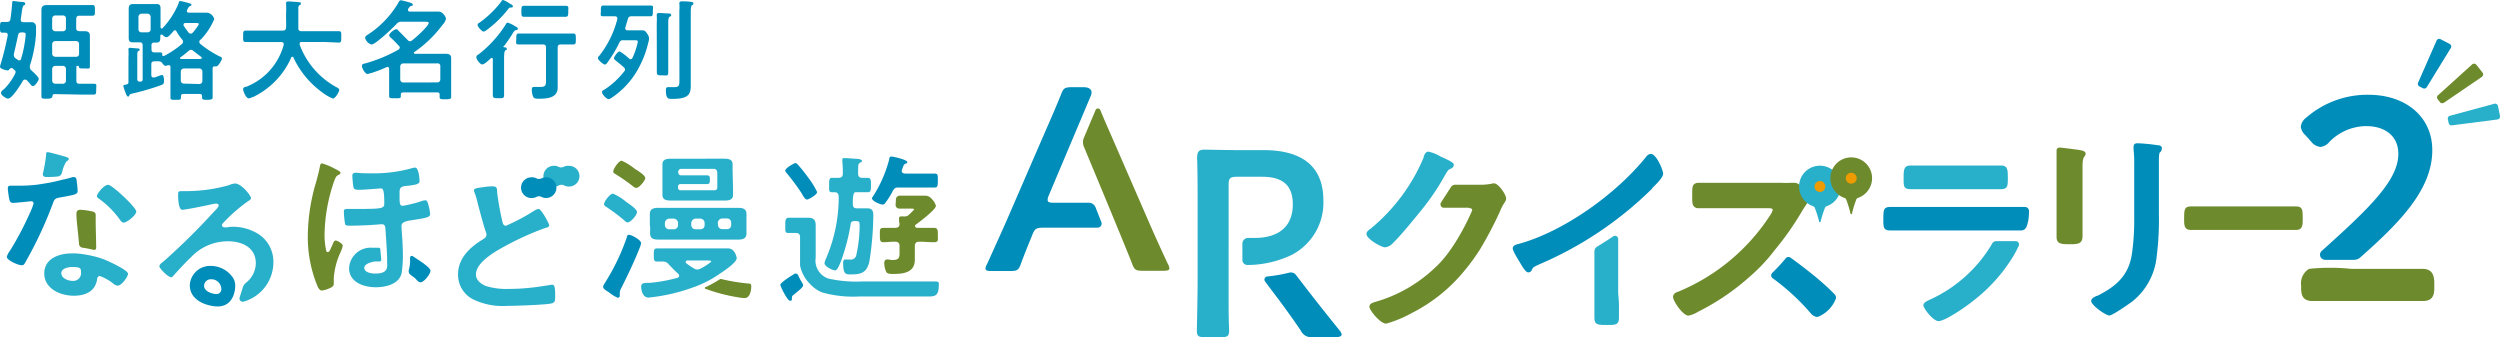
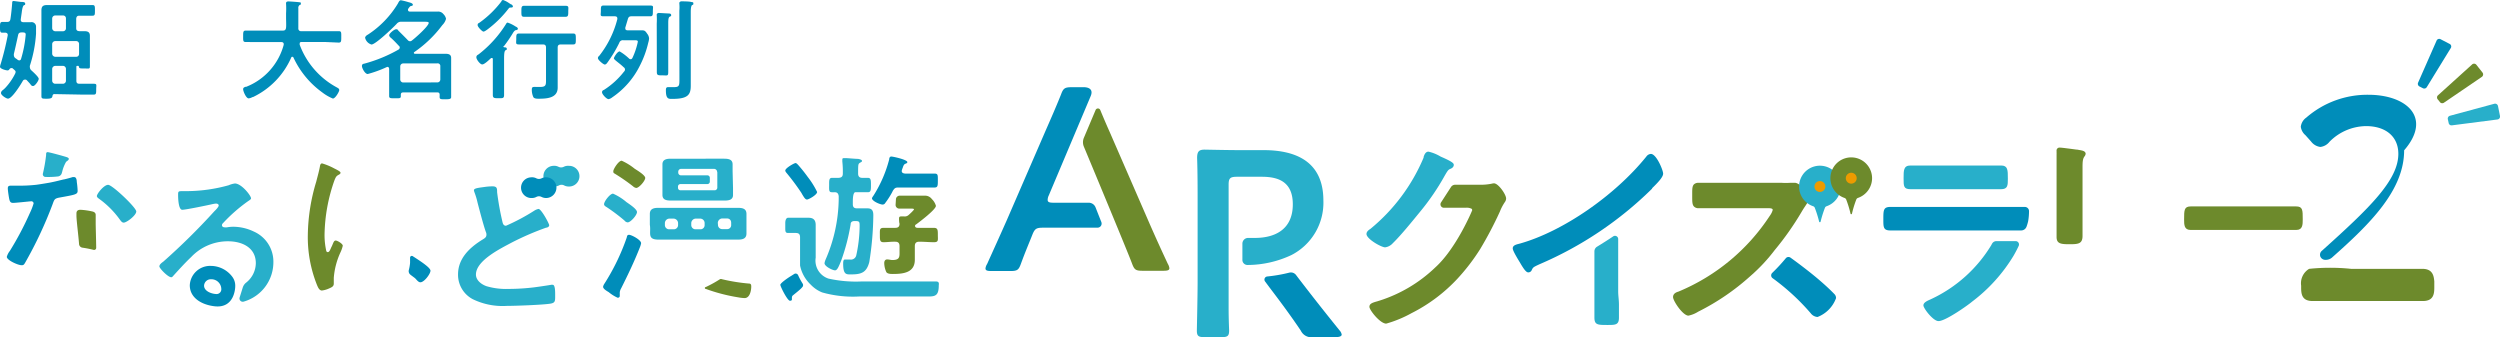
<svg xmlns="http://www.w3.org/2000/svg" viewBox="0 0 297.57 40.13">
  <defs>
    <style>.cls-1{fill:#008dba;}.cls-2{fill:#6d8a2c;}.cls-3{fill:#28afca;}.cls-4{fill:#ed9b00;}</style>
  </defs>
  <g id="レイヤー_2" data-name="レイヤー 2">
    <g id="menu">
      <path class="cls-1" d="M28,34.09A1.78,1.78,0,0,0,27.69,33a3.21,3.21,0,0,0-2.6-1.35,2.42,2.42,0,0,0-2.5,2.3c0,1.55,1.48,2.33,2.91,2.5C28,36.77,28,34.09,28,34.09ZM25.81,35c-.58,0-1.52-.32-1.52-1a.8.8,0,0,1,.84-.76,1.18,1.18,0,0,1,1.21,1.12A.57.57,0,0,1,25.81,35Z" />
      <path class="cls-2" d="M38.32,34.58a3,3,0,0,0,.86-.25c.29-.13.55-.23.55-.57s0-.44,0-.69a8.88,8.88,0,0,1,.78-3,3.86,3.86,0,0,0,.29-.82c0-.24-.64-.62-.84-.62s-.27.24-.35.41a3.11,3.11,0,0,1-.18.4c-.15.36-.25.57-.41.57a.19.19,0,0,1-.19-.17,8.63,8.63,0,0,1-.2-1.92,20.2,20.2,0,0,1,1.18-6.46c.17-.43.25-.51.44-.62s.28-.14.28-.29-.55-.4-.76-.51a7.35,7.35,0,0,0-1.43-.59c-.2,0-.24.23-.26.36-.11.61-.29,1.22-.44,1.82a22.72,22.72,0,0,0-1,6.29,15.33,15.33,0,0,0,1.09,6C37.85,34.2,38,34.58,38.32,34.58Z" />
      <path class="cls-3" d="M56.27,35.61a8.11,8.11,0,0,0,4.06.8c1,0,4.32-.12,5.2-.27.51-.09.55-.28.55-.8v-.22c0-.44,0-1.22-.29-1.22a.68.68,0,0,0-.2,0c-.29.06-1.68.26-2,.3a26,26,0,0,1-3.05.19,8.27,8.27,0,0,1-2.62-.32c-.61-.21-1.27-.7-1.27-1.39,0-1.69,3-3.13,4.28-3.82A33.24,33.24,0,0,1,65,27.1c.13,0,.37-.1.37-.29s-.94-1.94-1.27-1.94a1.42,1.42,0,0,0-.51.21,24.2,24.2,0,0,1-3.36,1.79c-.34,0-.39-.32-.45-.57a33.09,33.09,0,0,1-.61-3.42c0-.44,0-.7-.55-.7a7,7,0,0,0-.92.07c-.68.1-1.29.14-1.29.4a1.31,1.31,0,0,0,.06.23,8.58,8.58,0,0,1,.37,1.23c.22.84.73,2.8,1,3.52a.73.73,0,0,1,.06.3c0,.33-.23.44-.47.59-1.54.95-2.91,2.24-2.91,4.14A3.28,3.28,0,0,0,56.27,35.61Z" />
      <path class="cls-2" d="M73.27,20.73a22.34,22.34,0,0,1,2.07,1.44.73.73,0,0,0,.39.2c.34,0,1.07-.85,1.07-1.19s-1-.93-1.26-1.1A6.91,6.91,0,0,0,74,19.13c-.38,0-1,1-1,1.25S73.08,20.6,73.27,20.73Z" />
      <path class="cls-3" d="M77.38,27.7c0,.52.13.82,1,.82.54,0,1.08,0,1.59,0h6.27c.53,0,1.07,0,1.61,0s1-.11,1-.73c0-.33,0-.67,0-1v-.33c0-.32,0-.65,0-1,0-.61-.45-.72-1-.72s-1.07,0-1.59,0H79.94l-1.59,0c-.53,0-1,.11-1,.72,0,.26,0,.62,0,1v.3C77.41,27.12,77.38,27.44,77.38,27.7Zm8.06-1.16A.55.55,0,0,1,86,26h.52c.32,0,.51.21.51.52v.25a.47.47,0,0,1-.51.5H86a.5.5,0,0,1-.54-.5Zm-3.16,0a.55.55,0,0,1,.54-.52h.51a.53.53,0,0,1,.54.52v.25a.49.49,0,0,1-.54.5h-.51a.5.5,0,0,1-.54-.5Zm-3.14,0a.55.55,0,0,1,.53-.52h.5a.55.55,0,0,1,.54.52v.25a.5.5,0,0,1-.54.5h-.5a.5.5,0,0,1-.53-.5Z" />
-       <path class="cls-3" d="M85.69,32.57c.63-.41,2-1.35,2-1.85a1.73,1.73,0,0,0-.32-.78.88.88,0,0,0-.84-.37l-1.4,0H80.31c-.69,0-1.38,0-2.07,0-.42,0-.42.19-.42.78s0,.78.42.78l.65,0a.84.84,0,0,1,.73.36c.4.41.69.73,1.11,1.1a.3.3,0,0,1,.11.24c0,.13-.09.19-.21.24a18.54,18.54,0,0,1-3.31.6c-.67,0-1,0-1,.46s.19,1.29.88,1.29a21.58,21.58,0,0,0,5.2-1.18A12.94,12.94,0,0,0,85.69,32.57ZM81.84,31H84c.31,0,.66,0,.66.11s-1,.75-1.25.84a.73.73,0,0,1-.4.13.77.77,0,0,1-.42-.13,8.84,8.84,0,0,1-.9-.61.21.21,0,0,1-.08-.17C81.63,31.11,81.67,31,81.84,31Z" />
      <path class="cls-3" d="M72.22,24.66a22,22,0,0,1,2.11,1.59.54.54,0,0,0,.38.22c.35,0,1.11-.86,1.11-1.23s-1-1-1.26-1.19a6.47,6.47,0,0,0-1.59-1c-.37,0-1.07.93-1.07,1.25C71.9,24.48,72.07,24.57,72.22,24.66Z" />
      <path class="cls-1" d="M72.45,34.77a4.57,4.57,0,0,0,1.07.67c.14,0,.25-.07.25-.22s0-.32,0-.43a1.25,1.25,0,0,1,.17-.48c.8-1.6,1.57-3.2,2.22-4.86a2.38,2.38,0,0,0,.15-.5c0-.4-1.15-1-1.43-1s-.23.22-.31.41a26,26,0,0,1-2.61,5.38,1.08,1.08,0,0,0-.17.36C71.74,34.35,72.18,34.61,72.45,34.77Z" />
      <path class="cls-1" d="M49.11,30.48a.21.21,0,0,0-.3.17c0,.2,0,.42,0,.64a4.92,4.92,0,0,1-.15.86.53.53,0,0,0,.15.51c.08.08.56.42.61.47l.12.13c.19.21.33.34.5.34.45,0,1.2-1,1.2-1.38S49.91,31,49.11,30.48Z" />
-       <path class="cls-3" d="M51,24.41c-.08-.3-.16-.57-.37-.57A2,2,0,0,0,50,24a14.74,14.74,0,0,1-2.07.5c-.34,0-.37-.31-.37-1v-.65c0-.47.17-.64.66-.7,1.33-.15,1.72-.23,1.72-.61s-.14-1.58-.49-1.58a.78.78,0,0,0-.21,0,16.76,16.76,0,0,1-5.07.67c-.39,0-1.25,0-1.6-.06a1.14,1.14,0,0,0-.25,0,.33.33,0,0,0-.38.38c0,.17.08,1.14.12,1.29.08.33.3.35.65.35.78,0,2.38-.16,2.62-.16s.41.1.41,1.79c0,.59-.26.65-3.13.65-.45,0-.9,0-1.29,0s-.39.13-.39.43a12.19,12.19,0,0,0,.15,1.41c.1.19.51.15.71.15.92,0,2.6-.07,3.52-.17l.15,0c.32,0,.39.23.41.48s.1,1.38.12,1.82c0,0,.1,1.23.09,2.29a2.71,2.71,0,0,1,0,.41v.07h0v0h0c-.1.66-.67.8-1.45.8-.43,0-1.27-.13-1.27-.68s1.14-.76,1.36-.76h.45a.2.2,0,0,0,.21-.21l-.11-1.23a.2.2,0,0,0-.19-.19h-.74a2.57,2.57,0,0,0-2.79,2.42c0,1.67,1.72,2.28,3.16,2.28,1.08,0,2.54-.29,3-1.39a.47.47,0,0,0,.06-.15h0l.05-.22a15.77,15.77,0,0,0,.11-3h0c0-.63-.14-2.09-.14-2.55s.59-.59,1.41-.7c1.64-.25,2-.34,2-.72A6.15,6.15,0,0,0,51,24.41Z" />
      <path class="cls-3" d="M87.2,20.38c0-.32,0-.56,0-.82,0-.58-.48-.67-1-.67s-1,0-1.54,0H81.36c-.5,0-1,0-1.51,0s-1,.09-1,.67c0,.26,0,.52,0,.82v2c0,.3,0,.56,0,.82,0,.6.5.67,1,.67h6.4c.47,0,1-.07,1-.65,0-.26,0-.5,0-.84Zm-1.82.13v1.85a.32.32,0,0,1-.3.29H81a.29.29,0,0,1-.3-.29v-.15a.29.29,0,0,1,.3-.3H84.2a.29.29,0,0,0,.29-.3v-.45a.29.29,0,0,0-.29-.29H81.09a.33.33,0,0,1-.36-.36v-.05a.34.34,0,0,1,.36-.36H85a.37.37,0,0,1,.36.36Z" />
      <path class="cls-1" d="M95.33,22.87c.08.11.13.23.19.32.21.35.35.56.54.56s1.2-.56,1.2-.9a9.75,9.75,0,0,0-1.11-1.78A17.93,17.93,0,0,0,95,19.63c-.09-.09-.19-.22-.32-.22s-1.21.59-1.21.89c0,.13.15.28.23.38A27.25,27.25,0,0,1,95.33,22.87Z" />
      <path class="cls-3" d="M99,22.88a2.18,2.18,0,0,0,.35,0c.32,0,.44.17.48.47v.37a18.52,18.52,0,0,1-1.55,7.15,1.94,1.94,0,0,0-.14.45c0,.41,1,.86,1.25.86s.42-.36.76-1.23a23.91,23.91,0,0,0,1.1-4.25c0-.3.21-.39.49-.39.56,0,.58.07.58.6a16.8,16.8,0,0,1-.4,3.48.65.65,0,0,1-.75.5c-.25,0-.46,0-.6,0s-.21.13-.21.49c0,1.38.41,1.28,1,1.28,1.23,0,1.8-.28,2.11-1.47a37.19,37.19,0,0,0,.48-5.55c0-.48-.1-.84-.69-.84-.31,0-.62,0-.92,0H102c-.34,0-.49-.15-.49-.48V24c0-1.18.28-1.12.32-1.12h.54c.36,0,.82,0,.94,0,.36,0,.36-.3.36-.85s0-.86-.36-.86-.33,0-.67,0-.5-.17-.5-.51v-.05c0-1,0-1.1.21-1.23s.25-.11.25-.24-.33-.21-.48-.23c-.38,0-1.19-.09-1.51-.09s-.35,0-.35.24,0,.11,0,.17a10.39,10.39,0,0,1,.06,1.36v.07c0,.36-.16.49-.52.51l-.77,0c-.36,0-.34.33-.34.86S98.64,22.88,99,22.88Z" />
      <path class="cls-2" d="M106.6,24.38a.44.44,0,0,0,.46.45h1.37c.15,0,.36,0,.36.09s-.51.56-.65.68a.68.68,0,0,1-.53.16l-.29,0c-.17,0-.31,0-.31.25,0,.05,0,.48.06.61,0,.37-.17.5-.52.5-.53,0-.84,0-1.36,0s-.46.24-.46.85,0,.86.44.86.85-.07,1.38-.06c.37,0,.52.17.52.53v.52c0,.7.08,1.13-.84,1.13-.21,0-.42-.07-.64-.07s-.34.18-.34.43a2.67,2.67,0,0,0,.25,1.08c.15.22.54.22.78.22,1.27,0,2.61-.17,2.61-1.69,0-.4,0-.77,0-1.14v-.48c0-.36.15-.53.54-.53.57,0,1.17.06,1.74.06s.46-.28.46-.86,0-.85-.48-.85-1.13,0-1.7,0h-.21c-.18,0-.31-.05-.33-.24a.25.25,0,0,1,.15-.18c.43-.32,2.34-1.76,2.34-2.2a1.76,1.76,0,0,0-.48-.8,1,1,0,0,0-.84-.41c-.4,0-.81,0-1.19,0h-1.79a.45.45,0,0,0-.46.46Z" />
      <path class="cls-1" d="M105.37,24.16a.36.36,0,0,1-.31.19c-.29,0-1.27-.41-1.27-.75,0-.09.2-.33.25-.43a15.15,15.15,0,0,0,1.8-4.2c0-.15.06-.34.25-.34S108,19,108,19.3c0,.11-.13.15-.23.19s-.21.11-.32.48a2,2,0,0,0-.12.37c0,.3.31.3.38.32h1.5c.69,0,1.36,0,2,0,.44,0,.42.17.42.8s0,.86-.4.86c-.69,0-1.38,0-2.07,0h-2.24c-.35,0-.44.08-.64.38l-.11.22A9.59,9.59,0,0,1,105.37,24.16Z" />
      <path class="cls-1" d="M94.19,32.83c-.46.27-1.31.88-1.31,1.07s.84,1.9,1.15,1.9.21-.21.23-.35a.39.39,0,0,1,.07-.25c.14-.13,1-.78,1.14-1a.34.34,0,0,0,.07-.44A7.7,7.7,0,0,1,95,32.76a.32.32,0,0,0-.48-.14Z" />
      <path class="cls-3" d="M111.37,33.5c-.41,0-.81,0-1.21,0-1.55,0-4.37,0-5.92,0h-1.63a15.07,15.07,0,0,1-4-.34,2.25,2.25,0,0,1-1.52-2.49V28.36c0-.54,0-1.06,0-1.58s-.21-.86-.84-.86c-.33,0-.65,0-1,0h-.61c-.27,0-.65,0-.84,0s-.33.23-.33.64v.56c0,.39,0,.61.33.61s.59,0,.84,0h.07c.37,0,.52.15.52.52v3.35a4.26,4.26,0,0,0,1.27,2.28l0,0a3.83,3.83,0,0,0,1.37.93,13.5,13.5,0,0,0,4.38.48h8.24c.85,0,1.25-.11,1.25-1.34C111.79,33.63,111.71,33.5,111.37,33.5Z" />
      <path class="cls-3" d="M11.79,23.66a10.74,10.74,0,0,1,2.49,2.5c.1.13.24.34.44.34.36,0,1.5-.87,1.5-1.33S13.37,22,12.87,22s-1.34,1.06-1.34,1.34C11.53,23.48,11.71,23.6,11.79,23.66Z" />
      <path class="cls-3" d="M7.35,20.62l.05-.17a4.35,4.35,0,0,1,.47-1.19c.18-.14.32-.22.32-.35s-.22-.2-.32-.23c-.32-.1-2-.57-2.2-.57s-.18.2-.18.33a17.69,17.69,0,0,1-.39,2.24.32.32,0,0,0,.3.38A9.94,9.94,0,0,0,6.92,21,.53.53,0,0,0,7.35,20.62Z" />
      <path class="cls-1" d="M9.14,21.66c0-.23-.06-.58-.3-.58a.71.71,0,0,0-.2,0c-.14.05-.72.21-1,.27-.1,0-1,.26-1.79.4S4.31,22,4.26,22a17.76,17.76,0,0,1-2.06.1H1.29c-.22,0-.36.05-.36.31s.1.89.14,1.12c.08.45.16.62.49.62s2-.19,2.16-.19a.26.26,0,0,1,.28.25,7.48,7.48,0,0,1-.46,1.18,36.89,36.89,0,0,1-2.37,4.48,2,2,0,0,0-.36.7c0,.4,1.33,1,1.77,1,.22,0,.28-.08.4-.28a48.27,48.27,0,0,0,3.25-6.9c.24-.64.22-.77.94-.89,1.83-.33,2.07-.37,2.07-.79A9,9,0,0,0,9.14,21.66Z" />
      <path class="cls-2" d="M11.39,26.57c0-.41,0-1,0-1,0-.23-.18-.35-.4-.4a8.4,8.4,0,0,0-1.41-.2c-.3,0-.48.12-.48.43,0,.1,0,.17,0,.27,0,.57.23,2.3.31,3.38a.47.47,0,0,0,.4.43,12.26,12.26,0,0,1,1.32.26.25.25,0,0,0,.32-.25C11.44,28.46,11.39,27,11.39,26.57Z" />
-       <path class="cls-3" d="M12.41,30.89a1.59,1.59,0,0,0-.2-.07h0a8.57,8.57,0,0,0-.9-.28A13.29,13.29,0,0,0,9,30.16H8.58c-1.58,0-3.31.62-3.31,2.4S7.16,35.2,8.78,35.2c1.35,0,2.53-.49,2.77-1.9,0-.18.1-.45.32-.45a5.62,5.62,0,0,1,1.59.89A1,1,0,0,0,14,34c.5,0,1.24-1.1,1.24-1.41C15.22,32.13,12.87,31.07,12.41,30.89ZM8.62,33.43c-.52,0-1.32-.31-1.32-.91s.86-.74,1.34-.74c1,0,1,.22,1,.61A.92.92,0,0,1,8.62,33.43Z" />
      <path class="cls-3" d="M28.52,35.42a.39.39,0,0,0,.49.48,4.88,4.88,0,0,0,3.53-4.66,3.91,3.91,0,0,0-2.33-3.68,5.72,5.72,0,0,0-2.4-.57,4.25,4.25,0,0,0-.8.07,1.17,1.17,0,0,1-.26,0c-.18,0-.33-.09-.33-.25s.12-.24.19-.32A19.15,19.15,0,0,1,29.45,24c.21-.15.43-.26.43-.39,0-.33-1.14-1.77-1.92-1.77a2.67,2.67,0,0,0-.74.21,18.85,18.85,0,0,1-4.95.7h-.46c-.59,0-.61,0-.61.48s.06,1.74.49,1.74,3.07-.55,3.54-.66a4.2,4.2,0,0,1,.47-.08c.15,0,.33.06.33.23s-.35.53-.51.68a77.82,77.82,0,0,1-6.08,6c-.18.13-.47.34-.47.57S20,33,20.38,33c.1,0,.15-.06.21-.13.71-.78,1.41-1.56,2.17-2.28a6,6,0,0,1,4.38-1.87c1.7,0,3.31.76,3.31,2.61a3,3,0,0,1-1.19,2.34,1.21,1.21,0,0,0-.37.57Z" />
      <path class="cls-2" d="M84,34.17a14.24,14.24,0,0,0,1.7-.94.28.28,0,0,1,.22,0,21.69,21.69,0,0,0,3.21.52c.23,0,.29.11.29.35,0,.49-.17,1.38-.79,1.38a5.18,5.18,0,0,1-.78-.09,21,21,0,0,1-3.84-1A.11.11,0,0,1,84,34.17Z" />
      <path class="cls-3" d="M67.75,19.74a1.14,1.14,0,0,0-.66.12.7.7,0,0,1-.6,0,1.14,1.14,0,0,0-.66-.12A1.23,1.23,0,0,0,66,22.2a1.15,1.15,0,0,0,.55-.14.66.66,0,0,1,.58,0,1.15,1.15,0,0,0,.55.14,1.23,1.23,0,0,0,.12-2.46Z" />
      <path class="cls-1" d="M65.11,21.11a1.14,1.14,0,0,0-.66.12.7.7,0,0,1-.6,0,1.12,1.12,0,0,0-.66-.12,1.23,1.23,0,0,0,.12,2.46,1.12,1.12,0,0,0,.55-.14.66.66,0,0,1,.58,0,1.19,1.19,0,0,0,.56.14,1.24,1.24,0,0,0,1.23-1.32A1.23,1.23,0,0,0,65.11,21.11Z" />
      <path class="cls-1" d="M2.94,9.48c-.11,0-.16.06-.22.14-.24.43-1.28,2.12-1.77,2.12-.2,0-.83-.4-.83-.66s.26-.37.41-.52a.3.3,0,0,1,.08-.08,7.06,7.06,0,0,0,1.2-1.73.7.7,0,0,0,.05-.18c0-.12-.07-.18-.16-.26l-.23-.2a.34.34,0,0,0-.14,0c-.11,0-.17.08-.23.16a.22.22,0,0,1-.2.11c-.2,0-.9-.19-.9-.43a1.58,1.58,0,0,1,.09-.36A33.75,33.75,0,0,0,.92,4.21V4.13C.92,4,.81,3.9.65,3.89H.27C0,3.9,0,3.67,0,3.25s0-.64.29-.64l.56,0c.24,0,.35-.09.39-.34.08-.46.18-1.46.21-1.9,0-.14,0-.25.19-.25L2.5.23c.23,0,.5,0,.5.21s-.09.14-.15.18-.18.16-.26.85l-.12.83v.07c0,.19.13.27.31.27s.6,0,.9,0a.53.53,0,0,1,.61.56c0,.15,0,.63,0,.81a15.48,15.48,0,0,1-.73,3.8.59.59,0,0,0,0,.22.5.5,0,0,0,.18.35c.17.16.87.78.87,1s-.44.86-.67.86-.25-.16-.46-.38l-.26-.28A.27.27,0,0,0,2.94,9.48ZM2.15,4.2c-.16.74-.32,1.48-.5,2.22a.71.71,0,0,0,0,.15.44.44,0,0,0,.19.36,2.16,2.16,0,0,1,.29.21.48.48,0,0,0,.17.05A.23.23,0,0,0,2.51,7a13.77,13.77,0,0,0,.55-2.89c0-.27-.24-.25-.49-.25S2.2,3.94,2.15,4.2Zm4.34,7c-.17,0-.22.08-.25.25s-.1.3-.65.3-.66,0-.66-.32c0-.48,0-1,0-1.45V2.3c0-.38,0-.73,0-1.06,0-.51.22-.64.7-.64H10c.35,0,.7,0,1,0s.3.15.3.64,0,.63-.3.63-.67,0-1,0H9.44c-.25,0-.34.11-.37.36V3.35c0,.24.11.34.36.36l.58,0c.4,0,.69.08.69.55,0,.23,0,.51,0,.86V6.8c0,.36,0,.73,0,1.09s-.14.26-.65.26-.61,0-.65-.17-.05-.13-.16-.14h0c-.11,0-.15,0-.15.14V9.61c0,.26.11.36.37.36h.28c.49,0,1,0,1.42,0s.29.17.29.65,0,.64-.29.64c-.47,0-1,0-1.42,0Zm1.36-9a.34.34,0,0,0-.35-.36H6.58a.37.37,0,0,0-.37.36V3.35a.38.38,0,0,0,.37.37H7.5a.35.35,0,0,0,.35-.37ZM9.41,5.25a.34.34,0,0,0-.35-.36H6.58a.37.37,0,0,0-.37.36V6.4a.38.38,0,0,0,.37.36H9.06c.22,0,.35-.14.35-.36ZM7.85,8.2a.36.36,0,0,0-.36-.36H6.58a.38.38,0,0,0-.37.36V9.61a.37.37,0,0,0,.37.36h.91a.36.36,0,0,0,.36-.36Z" />
-       <path class="cls-1" d="M23.73,5a.29.29,0,0,0,.13.24,12.15,12.15,0,0,0,2.31,1.49c.09,0,.25.12.25.25s-.43.92-.67.92l-.11,0-.12,0c-.14,0-.2.09-.21.22s0,.24,0,.36v2.23c0,.3,0,.68,0,.89s-.16.28-.62.28-.64,0-.64-.28v-.13c0-.21-.09-.29-.3-.29H21.84c-.21,0-.3.09-.3.3,0,.39,0,.4-.6.4s-.65,0-.65-.27,0-.6,0-.9V8.39c0-.15,0-.28,0-.41s-.07-.22-.2-.22a.24.24,0,0,0-.12,0,.49.49,0,0,1-.24.08c-.17,0-.33-.2-.42-.33a.47.47,0,0,0-.39-.21,4.87,4.87,0,0,0-.54,0c-.25,0-.37.1-.37.35V8.94c0,.15.07.28.24.28l.1,0c.14,0,.83-.3.91-.3.25,0,.26.48.26.67,0,.37-.07.44-.34.54-1,.37-2.34.76-3.41,1-.27.06-.32.08-.38.23s-.07.13-.16.13-.18-.15-.3-.48a5.28,5.28,0,0,1-.25-.77c0-.15.26-.16.38-.19a.25.25,0,0,0,.23-.29V6.83a6.34,6.34,0,0,0,0-.88.34.34,0,0,1,0-.1c0-.13.09-.16.2-.16l.95.08c.07,0,.18,0,.18.15s-.07.1-.16.15-.12.2-.12.52V9.41c0,.16.07.3.24.3a.58.58,0,0,0,.18,0c.17,0,.22-.13.22-.31v-4c0-.26-.1-.36-.36-.36h-.8c-.37,0-.5-.15-.5-.52s0-.56,0-.83V1.83c0-.27,0-.54,0-.83s.13-.52.49-.52h2.81c.38,0,.49.17.49.53s0,.55,0,.82V3.24c0,.06,0,.15.13.15a.18.18,0,0,0,.12-.05,9.43,9.43,0,0,0,1.92-3c0-.11.07-.22.18-.22a10.63,10.63,0,0,1,1.17.3c.06,0,.16.07.16.15s-.1.13-.17.16-.15.06-.27.31a.7.7,0,0,0-.11.27c0,.15.11.18.24.2h1.18l1,0a1,1,0,0,1,.84.78,8.19,8.19,0,0,1-1.59,2.41A.28.28,0,0,0,23.73,5ZM16.48,3.5a.35.35,0,0,0,.37.35h.71a.35.35,0,0,0,.37-.35V2a.38.38,0,0,0-.37-.37h-.71a.38.38,0,0,0-.37.37Zm4.35.1c-.13,0-.2.13-.28.22s-.5.61-.72.61-.39-.19-.52-.31a.28.28,0,0,0-.11,0c-.08,0-.12.07-.12.15v.24c0,.37-.07.56-.48.56h-.22a.3.3,0,0,0-.35.35v.46c0,.26.11.35.37.36l.68,0c.21,0,.23.1.24.27s0,.15.13.15l.08,0a11.21,11.21,0,0,0,2.12-1.42.4.4,0,0,0,.14-.26.45.45,0,0,0-.09-.25A6.76,6.76,0,0,1,21,3.73.22.22,0,0,0,20.83,3.6ZM23.89,7C24,7,24,7,24,6.92A.14.14,0,0,0,24,6.81c-.4-.3-.57-.43-1-.76a.39.39,0,0,0-.26-.12.37.37,0,0,0-.25.1c-.31.26-.64.54-1,.78a.14.14,0,0,0-.06.11c0,.06.07.1.12.1h2.31ZM23.73,10a.37.37,0,0,0,.36-.37V8.52a.37.37,0,0,0-.36-.37H21.88a.37.37,0,0,0-.36.37V9.58a.36.36,0,0,0,.36.37Zm-1-6c.11,0,.16-.06.23-.13a6.63,6.63,0,0,0,.72-1c0-.12-.19-.13-.41-.13H22.07c-.11,0-.22.05-.22.18a.35.35,0,0,0,0,.12,9,9,0,0,0,.62.86A.3.3,0,0,0,22.72,4Z" />
      <path class="cls-1" d="M33.77,5.25c0-.18-.13-.24-.28-.24H30.77L29.25,5c-.33,0-.31-.17-.31-.67s0-.69.31-.69c.51,0,1,0,1.52,0h2.9c.25,0,.35-.1.38-.36s0-.81,0-1.22V1.59a9.67,9.67,0,0,0,0-1.12.16.16,0,0,1,0-.09c0-.18.15-.21.29-.21s1,.06,1.22.09.25,0,.25.17,0,.1-.1.14a.4.4,0,0,0-.2.41c0,.79,0,1.58,0,2.39a.31.31,0,0,0,.35.34h2.93c.5,0,1,0,1.53,0,.33,0,.3.18.3.69s0,.67-.31.67L38.73,5h-2.8c-.13,0-.26,0-.26.2s0,.08,0,.12a9.53,9.53,0,0,0,4.47,5.11c.13.08.24.13.24.3s-.46,1-.76,1A5.42,5.42,0,0,1,38.36,11a10.64,10.64,0,0,1-3.43-4.15.13.13,0,0,0-.13-.09c-.06,0-.1,0-.14.1a9.38,9.38,0,0,1-4.54,4.69l-.06,0a1.15,1.15,0,0,1-.46.16c-.32,0-.66-.87-.66-1.08s.15-.24.28-.3l.09,0a7.44,7.44,0,0,0,4.46-5Z" />
      <path class="cls-1" d="M52.06,11H48c-.2,0-.29.08-.29.29v.17c0,.26-.18.24-.7.24s-.69,0-.69-.26,0-.61,0-.91V8.2s0-.24-.21-.24L46,8a13.81,13.81,0,0,1-2.23.81c-.33,0-.69-.7-.69-.95s.17-.26.34-.3a17.22,17.22,0,0,0,4-1.65.3.3,0,0,0,.16-.23c0-.1,0-.13-.08-.2-.33-.35-.65-.7-1-1a.46.46,0,0,1-.18-.28c0-.22.61-.72.83-.72s.21.12.3.2c.36.36.74.73,1.09,1.1a.36.36,0,0,0,.26.13.34.34,0,0,0,.23-.09c.37-.27,2-1.71,2-2.1,0-.12-.2-.13-.5-.13H47.79a.65.65,0,0,0-.57.24c-.42.46-2.53,2.47-3,2.47a1.08,1.08,0,0,1-.76-.8c0-.16.2-.32.33-.38A11.47,11.47,0,0,0,47.36.42c.08-.15.18-.39.36-.39a8.67,8.67,0,0,1,.91.23c.24.06.51.14.51.3s-.2.14-.27.17-.17.15-.3.35a.22.22,0,0,0,0,.13c0,.12.1.15.19.17h2.14l1.18,0a.79.79,0,0,1,.7.3,1.08,1.08,0,0,1,.31.56,1.61,1.61,0,0,1-.35.65L52.64,3a14.06,14.06,0,0,1-3.33,3.2.1.1,0,0,0-.05.09c0,.08.06.11.13.11h2.45l1.07,0c.35,0,.79,0,.79.5,0,.25,0,.51,0,.75v3c0,.3,0,.71,0,.91s-.16.26-.68.26-.69,0-.69-.26a1,1,0,0,1,0-.17C52.35,11.1,52.27,11,52.06,11Zm0-1.19a.35.35,0,0,0,.35-.37V7.9A.32.32,0,0,0,52,7.55h-4a.35.35,0,0,0-.36.35V9.45a.36.36,0,0,0,.36.37Z" />
      <path class="cls-1" d="M59.92,5.54s0,.08.1.09.3,0,.3.17,0,.1-.14.18S60,6.36,60,7v3c0,.45,0,.88,0,1.3s-.17.39-.66.39-.68,0-.68-.39,0-.85,0-1.3V7.07c0-.08,0-.17-.14-.17a.2.2,0,0,0-.12.06c-.21.19-.74.71-1,.71s-.7-.6-.7-.84.15-.28.28-.37a13.78,13.78,0,0,0,3.28-3.65.19.19,0,0,1,.17-.12,4.06,4.06,0,0,1,.82.39l.11.07c.11.05.28.14.28.27s-.15.16-.24.17-.19.1-.3.26A15.81,15.81,0,0,1,60,5.47.1.1,0,0,0,59.92,5.54ZM60.81.9c-.17,0-.18,0-.32.18A13,13,0,0,1,58,3.52c-.12.08-.32.24-.46.24s-.69-.55-.69-.77.12-.22.22-.29A12,12,0,0,0,59.68.17c0-.08.11-.17.2-.17a3,3,0,0,1,.74.39l.19.12c.08,0,.24.14.24.26S60.89.9,60.81.9Zm2.42,4.39c-.49,0-1,0-1.45,0s-.33-.17-.33-.65,0-.65.33-.65l1.45,0h3.52l1.46,0c.33,0,.33.15.33.65s0,.65-.33.65-1,0-1.46,0h0c-.26,0-.37.11-.37.37V9.43c0,.32,0,.63,0,1,0,1.26-1.32,1.32-2.28,1.32-.18,0-.49,0-.61-.18a2.08,2.08,0,0,1-.19-.86c0-.17,0-.36.24-.36a1.09,1.09,0,0,1,.26,0l.47,0c.76,0,.72-.26.72-.95V5.66c0-.26-.11-.37-.37-.37ZM63.71,2,62.39,2c-.34,0-.33-.18-.33-.65s0-.66.33-.66.88,0,1.32,0H66c.43,0,.87,0,1.31,0s.33.21.33.66,0,.65-.33.65L66,2Z" />
      <path class="cls-1" d="M74.39,8.23A.34.34,0,0,0,74.23,8c-.25-.24-.48-.42-.68-.58s-.48-.37-.48-.48.41-.82.69-.82a6.25,6.25,0,0,1,1.12.85.27.27,0,0,0,.18.08c.12,0,.17-.07.22-.16a8.49,8.49,0,0,0,.64-1.92c0-.17-.14-.18-.42-.18H74.2a.44.44,0,0,0-.49.31,15.83,15.83,0,0,1-1.39,2.32c-.09.12-.18.26-.34.26s-.81-.54-.81-.75.1-.21.16-.29a11.72,11.72,0,0,0,2.15-4.36.31.31,0,0,0,0-.09c0-.19-.13-.24-.27-.25-.46,0-.93,0-1.38,0s-.31-.16-.31-.64,0-.64.31-.64c.47,0,.92,0,1.39,0H76c.47,0,.93,0,1.39,0s.32.16.32.64,0,.64-.32.64-.92,0-1.39,0h-.83c-.26,0-.36.08-.44.34l-.3,1a.45.45,0,0,0,0,.11c0,.21.21.22.28.22h1.61c.35,0,.45,0,.71.4a1,1,0,0,1,.23.57,2.42,2.42,0,0,1-.1.51,11.83,11.83,0,0,1-1,2.73,9.82,9.82,0,0,1-3.29,3.77,1,1,0,0,1-.43.21c-.25,0-.78-.58-.78-.81s.16-.25.26-.31a9.45,9.45,0,0,0,2.35-2.15A.34.34,0,0,0,74.39,8.23Zm3.78-5.41a8.63,8.63,0,0,0,0-1s0-.08,0-.12.11-.16.24-.16l1.27.07c.11,0,.21.07.21.2s-.09.13-.18.18-.17.18-.17.73V6.9c0,.55,0,1.11,0,1.65s-.11.42-.67.42-.69,0-.69-.42,0-1.09,0-1.65Zm2.69-1.53a4.59,4.59,0,0,0,0-.86s0-.08,0-.11.11-.16.23-.16.87,0,1.11.06.33,0,.33.2-.09.14-.16.19-.15.27-.15.79V9.28c0,.3,0,.61,0,.93,0,1.06-.34,1.56-2.17,1.56-.43,0-.79.07-.79-1,0-.2,0-.4.27-.4l.7,0c.65,0,.64-.21.64-1Z" />
      <path class="cls-3" d="M227.42,22.52l1.38,0,1.38,0h5.22l1.37,0,1.41,0c.81,0,.81-.47.81-1.25,0-1.05,0-1.57-.81-1.57l-1.1,0c-.54,0-1.15,0-1.68,0h-5.22c-.5,0-1.09,0-1.61,0l-1.17,0c-.82,0-.82.57-.82,1.52S226.58,22.52,227.42,22.52Z" />
      <path class="cls-1" d="M241.41,26.31a4.88,4.88,0,0,1-.2.68h0a.68.68,0,0,1-.64.44H228l-1.48,0-1.52,0c-.83,0-.83-.4-.83-1.29,0-1.13,0-1.51.86-1.51l1.49,0,1.52,0H237c.44,0,2.88,0,4,0a.5.5,0,0,1,.51.5A6.92,6.92,0,0,1,241.41,26.31Z" />
      <path class="cls-2" d="M247.53,17.86l-.28-.05h-.07c-.75-.1-1.77-.24-2-.24a.35.35,0,0,0-.39.4c0,.07,0,.15,0,.22a1.27,1.27,0,0,1,0,.2l0,.59c0,.39,0,.8,0,1.21V25c0,.54,0,1.08,0,1.6s0,1.07,0,1.61c0,.82.55.86,1.59.86s1.5-.08,1.5-1c0-.51,0-1,0-1.56s0-1,0-1.55V21.15c0-.3,0-.56,0-.79s0-.35,0-.5c0-.71.05-1,.24-1.25a.55.55,0,0,0,.13-.33C248.22,18,247.9,17.92,247.53,17.86Z" />
-       <path class="cls-1" d="M256.88,17.28l-.09,0a22.06,22.06,0,0,0-2.37-.23c-.3,0-.46.13-.46.4a2.68,2.68,0,0,0,0,.42,11.49,11.49,0,0,1,.07,1.55v6.46a27.46,27.46,0,0,1-.28,4.39c-.4,2.58-1.93,3.84-4.1,4.94l-.07,0c-.28.13-.67.31-.67.61,0,.52,1.74,1.73,2.16,1.73s2.68-1.63,2.7-1.64a7.83,7.83,0,0,0,2.94-5.43,34.34,34.34,0,0,0,.26-4.91V19c0-.73.1-.85.12-.86l0,0a.55.55,0,0,0,.22-.4C257.4,17.39,257.08,17.32,256.88,17.28Z" />
      <path class="cls-2" d="M273.3,24.57l-.66,0c-.58,0-1.44,0-2.11,0h-7c-.6,0-1.44,0-2.06,0l-.71,0c-.79,0-.79.45-.79,1.55,0,.62,0,1.25.77,1.25l1.41,0,1.38,0h7l1.37,0,1.42,0c.77,0,.77-.65.77-1.27C274.09,25,274.09,24.57,273.3,24.57Z" />
      <path class="cls-3" d="M148.48,31.54a.6.6,0,0,1-.6-.64V29a.68.68,0,0,1,.67-.68h.82c2.38,0,4.51-1,4.51-4,0-2.69-1.72-3.28-3.69-3.28h-2.95c-.8,0-1,.16-1,.93V36.69h0c0,1.33.06,2.54.06,2.66,0,.65-.19.78-.92.78h-2c-.73,0-.92-.13-.92-.78,0-.21.09-4,.09-5.78V24c0-1.52,0-3.46-.06-5.19,0-.74.19-1,.89-1,.22,0,2.73.06,4.22.06h2.8c4.1,0,7.12,1.54,7.12,6a7,7,0,0,1-3.81,6.49A12.35,12.35,0,0,1,148.48,31.54Z" />
      <path class="cls-3" d="M237.64,28.7a.59.59,0,0,0-.53.31,1.09,1.09,0,0,0-.08.15,16.55,16.55,0,0,1-7.17,6.44l-.13.06c-.34.15-.79.35-.79.69s1.15,1.87,1.8,1.87c.83,0,3.53-1.91,4-2.32a19.4,19.4,0,0,0,4.93-5.46c.23-.4.43-.78.61-1.17a.4.4,0,0,0-.36-.57Z" />
      <path class="cls-1" d="M150.83,32.91a.37.37,0,0,0-.26.58l.55.74c1.17,1.54,2.38,3.15,3.71,5.12a1.39,1.39,0,0,0,1.47.78h2.63c.48,0,.77-.1.77-.31a1,1,0,0,0-.26-.5c-2.09-2.59-3.37-4.23-4.89-6.21l-.28-.37a.77.77,0,0,0-.8-.29A18.1,18.1,0,0,1,150.83,32.91Z" />
      <path class="cls-1" d="M196.5,18.32a.73.73,0,0,0-.55.33c-3.74,4.63-9.9,8.88-15,10.33l-.19.05c-.31.08-.7.18-.7.53,0,.14.09.43.76,1.53l.08.13c.45.78.75,1.2,1,1.2a.43.43,0,0,0,.41-.25c.17-.36.17-.36.94-.72a43.32,43.32,0,0,0,13.4-9l0-.05c.68-.66,1.31-1.32,1.31-1.73S197.16,18.32,196.5,18.32Z" />
      <path class="cls-2" d="M172.71,22.26a.59.59,0,0,1,.49-.27h2.87a6.72,6.72,0,0,0,1.46-.12,1.41,1.41,0,0,1,.29-.05c.53,0,1.45,1.33,1.45,1.81a.74.74,0,0,1-.14.41l0,0a5.67,5.67,0,0,0-.6,1.14,44.75,44.75,0,0,1-2.35,4.47,24.1,24.1,0,0,1-2.7,3.52A19.33,19.33,0,0,1,168,37.28a14,14,0,0,1-3,1.24c-.73,0-2-1.61-2-2s.39-.5.92-.65l.26-.08a17.05,17.05,0,0,0,6.65-3.95c2.51-2.26,4.4-6.77,4.4-6.81a.26.26,0,0,0-.05-.17,1.26,1.26,0,0,0-.72-.13h-2.59a.41.41,0,0,1-.35-.63Z" />
      <path class="cls-3" d="M169,25.24c-.9,1.1-2.25,2.77-3.21,3.7a1.48,1.48,0,0,1-.92.5c-.46,0-2.22-1-2.22-1.59,0-.21.15-.41.46-.6a22,22,0,0,0,6.34-8.49l0-.08c.08-.24.22-.63.58-.63a4.93,4.93,0,0,1,1.45.59c1.56.67,1.56.84,1.56,1s-.12.34-.36.44-.31.14-.59.61l-.1.17A28.21,28.21,0,0,1,169,25.24Z" />
      <path class="cls-3" d="M192.61,34.69V28.45a.38.38,0,0,0-.6-.31c-.62.42-1.26.82-1.91,1.22a.65.65,0,0,0-.32.56v4.72q0,.8,0,1.59c0,.52,0,1,0,1.56,0,.89.39.89,1.57.89.92,0,1.35,0,1.35-.87,0-.53,0-1.06,0-1.58S192.61,35.2,192.61,34.69Z" />
      <path class="cls-2" d="M208.39,32.82l-.08.07a27.76,27.76,0,0,1-6.18,4.21,3.43,3.43,0,0,1-1.16.47c-.66,0-1.83-1.75-1.83-2.21s.47-.6.64-.65a23.94,23.94,0,0,0,10.86-9l.07-.1A2,2,0,0,0,211,25c0-.09,0-.22-.53-.22h-5.08l-1.59,0c-.53,0-1.06,0-1.59,0a.73.73,0,0,1-.57-.19c-.22-.22-.22-.58-.22-1.24v-.3c0-.54,0-.89.21-1.11a.77.77,0,0,1,.56-.18c.53,0,1.05,0,1.58,0l1.62,0h6.68a7.57,7.57,0,0,0,1,0l.28,0,.3,0c.63,0,1.75,1.44,1.75,1.81,0,.14-.12.33-.38.74l-.19.29c-.15.22-.29.45-.39.62a34.74,34.74,0,0,1-3.21,4.56A20.26,20.26,0,0,1,208.39,32.82Z" />
      <path class="cls-1" d="M218.34,35c-.52-.54-1.15-1.12-1.9-1.76-.94-.8-2.23-1.79-3.33-2.58a.41.41,0,0,0-.55.08,21.71,21.71,0,0,1-1.6,1.73.41.41,0,0,0,0,.62,26.56,26.56,0,0,1,4.57,4.2,1.1,1.1,0,0,0,.81.44,3.8,3.8,0,0,0,2.2-2.24A.65.65,0,0,0,218.34,35Z" />
      <path class="cls-3" d="M219.1,22.2a2.48,2.48,0,1,0-3.28,2.35.31.31,0,0,1,.19.18,13.28,13.28,0,0,1,.52,1.66.09.09,0,0,0,.17,0,13.28,13.28,0,0,1,.52-1.66.31.31,0,0,1,.19-.18A2.5,2.5,0,0,0,219.1,22.2Z" />
      <circle class="cls-4" cx="216.62" cy="22.2" r="0.65" />
      <path class="cls-2" d="M222.83,21.21a2.48,2.48,0,1,0-3.28,2.35.34.34,0,0,1,.2.19,12.61,12.61,0,0,1,.51,1.66.09.09,0,0,0,.18,0,12.61,12.61,0,0,1,.51-1.66.32.32,0,0,1,.19-.19A2.49,2.49,0,0,0,222.83,21.21Z" />
      <circle class="cls-4" cx="220.35" cy="21.21" r="0.65" />
      <path class="cls-1" d="M128.93,10.38h-1.37c-.82,0-1,.13-1.27.87-.67,1.67-1.33,3.15-1.91,4.48L119.84,26.2c-.67,1.52-1.37,3.06-2.35,5.23a1.22,1.22,0,0,0-.19.52c0,.25.22.31.73.31h2.22c.83,0,1-.12,1.27-.87.54-1.48,1-2.53,1.4-3.55.29-.68.51-.74,1.34-.74h6.38a.49.49,0,0,0,.45-.67l-.69-1.75a.87.87,0,0,0-.81-.55h-4.16c-.51,0-.73-.06-.73-.34a1.26,1.26,0,0,1,.13-.52l5-11.85C130.29,10.29,128.93,10.38,128.93,10.38Z" />
      <path class="cls-2" d="M129,16.43a1.36,1.36,0,0,0,0,1c1.43,3.43,5.3,12.73,5.74,13.93.28.75.44.87,1.27.87h2.45c.51,0,.73-.06.73-.31a1.38,1.38,0,0,0-.19-.52c-1-2.14-1.69-3.68-2.39-5.29L132.08,15.7c-.36-.8-.73-1.67-1.12-2.61a.3.3,0,0,0-.55,0Z" />
-       <path class="cls-1" d="M281.9,11.28A11.07,11.07,0,0,0,274.51,14a1.54,1.54,0,0,0-.65,1.09,1.58,1.58,0,0,0,.55,1l.67.75h0a1.63,1.63,0,0,0,1.11.65,1.61,1.61,0,0,0,1.08-.61,6.21,6.21,0,0,1,4.35-1.87c2.38,0,3.85,1.27,3.85,3.3,0,3.15-3.44,6.46-9.1,11.54a.61.61,0,0,0-.18.7.65.65,0,0,0,.64.38h3.35a1.14,1.14,0,0,0,.74-.27c4.52-4,8.59-8,8.59-12.77C289.53,14,286.46,11.28,281.9,11.28Z" />
+       <path class="cls-1" d="M281.9,11.28A11.07,11.07,0,0,0,274.51,14a1.54,1.54,0,0,0-.65,1.09,1.58,1.58,0,0,0,.55,1l.67.75h0a1.63,1.63,0,0,0,1.11.65,1.61,1.61,0,0,0,1.08-.61,6.21,6.21,0,0,1,4.35-1.87c2.38,0,3.85,1.27,3.85,3.3,0,3.15-3.44,6.46-9.1,11.54a.61.61,0,0,0-.18.7.65.65,0,0,0,.64.38a1.14,1.14,0,0,0,.74-.27c4.52-4,8.59-8,8.59-12.77C289.53,14,286.46,11.28,281.9,11.28Z" />
      <path class="cls-2" d="M288.33,32c-.2,0-.79,0-1.53,0-1,0-2.2,0-3.1,0h-3.85a24.47,24.47,0,0,0-5,0,2,2,0,0,0-.95,2v.24c0,.77.1,1.59,1.36,1.59.19,0,.78,0,1.5,0,.92,0,2.1,0,3,0h4c.94,0,2.24,0,3.22,0,.45,0,.93,0,1.41,0,1.25,0,1.36-.82,1.36-1.59v-.75C289.69,32.86,289.58,32,288.33,32Z" />
      <path class="cls-1" d="M288.39,10.5l-.41-.21a.35.35,0,0,1-.16-.45l2.2-5a.34.34,0,0,1,.48-.17l1.08.56a.34.34,0,0,1,.13.49l-2.86,4.66A.35.35,0,0,1,288.39,10.5Z" />
      <path class="cls-2" d="M290.46,12.2l-.29-.36a.35.35,0,0,1,0-.48l4.06-3.67a.35.35,0,0,1,.51,0l.75.95a.36.36,0,0,1-.08.51l-4.52,3.08A.36.36,0,0,1,290.46,12.2Z" />
      <path class="cls-3" d="M291.46,14.64l-.1-.45a.35.35,0,0,1,.25-.41l5.29-1.43a.35.35,0,0,1,.43.27l.24,1.19a.35.35,0,0,1-.3.41l-5.43.7A.34.34,0,0,1,291.46,14.64Z" />
    </g>
  </g>
</svg>